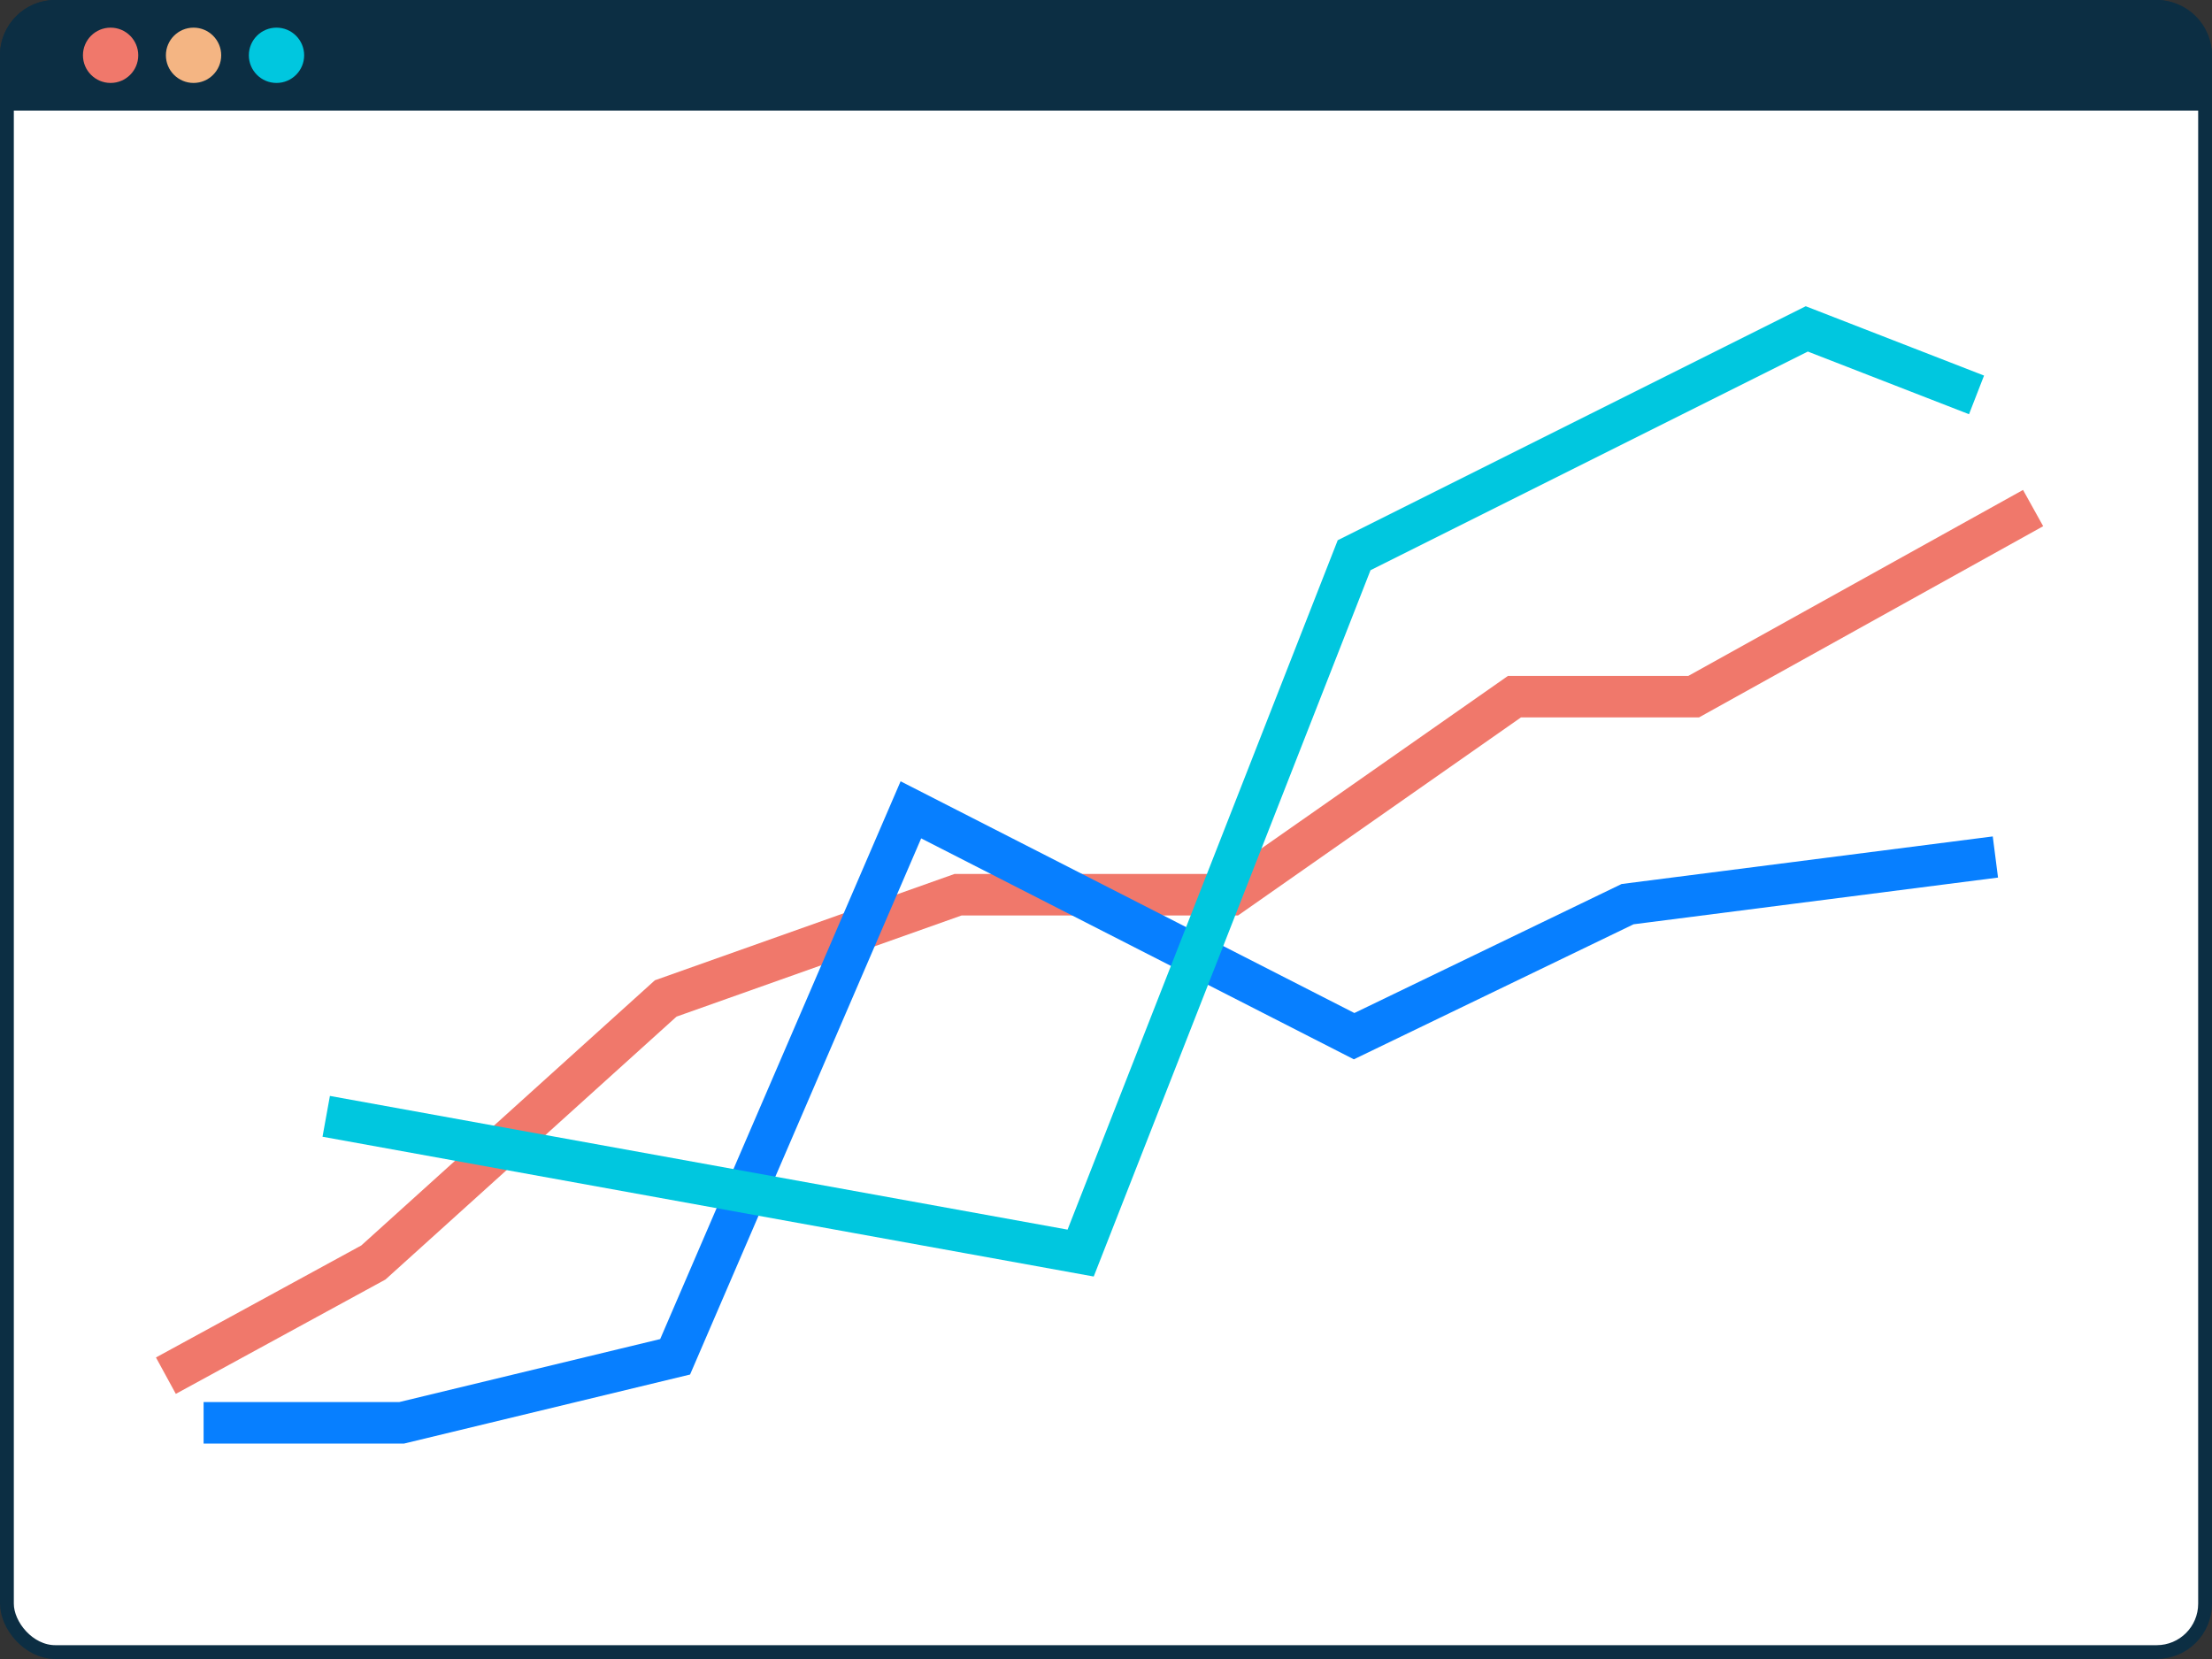
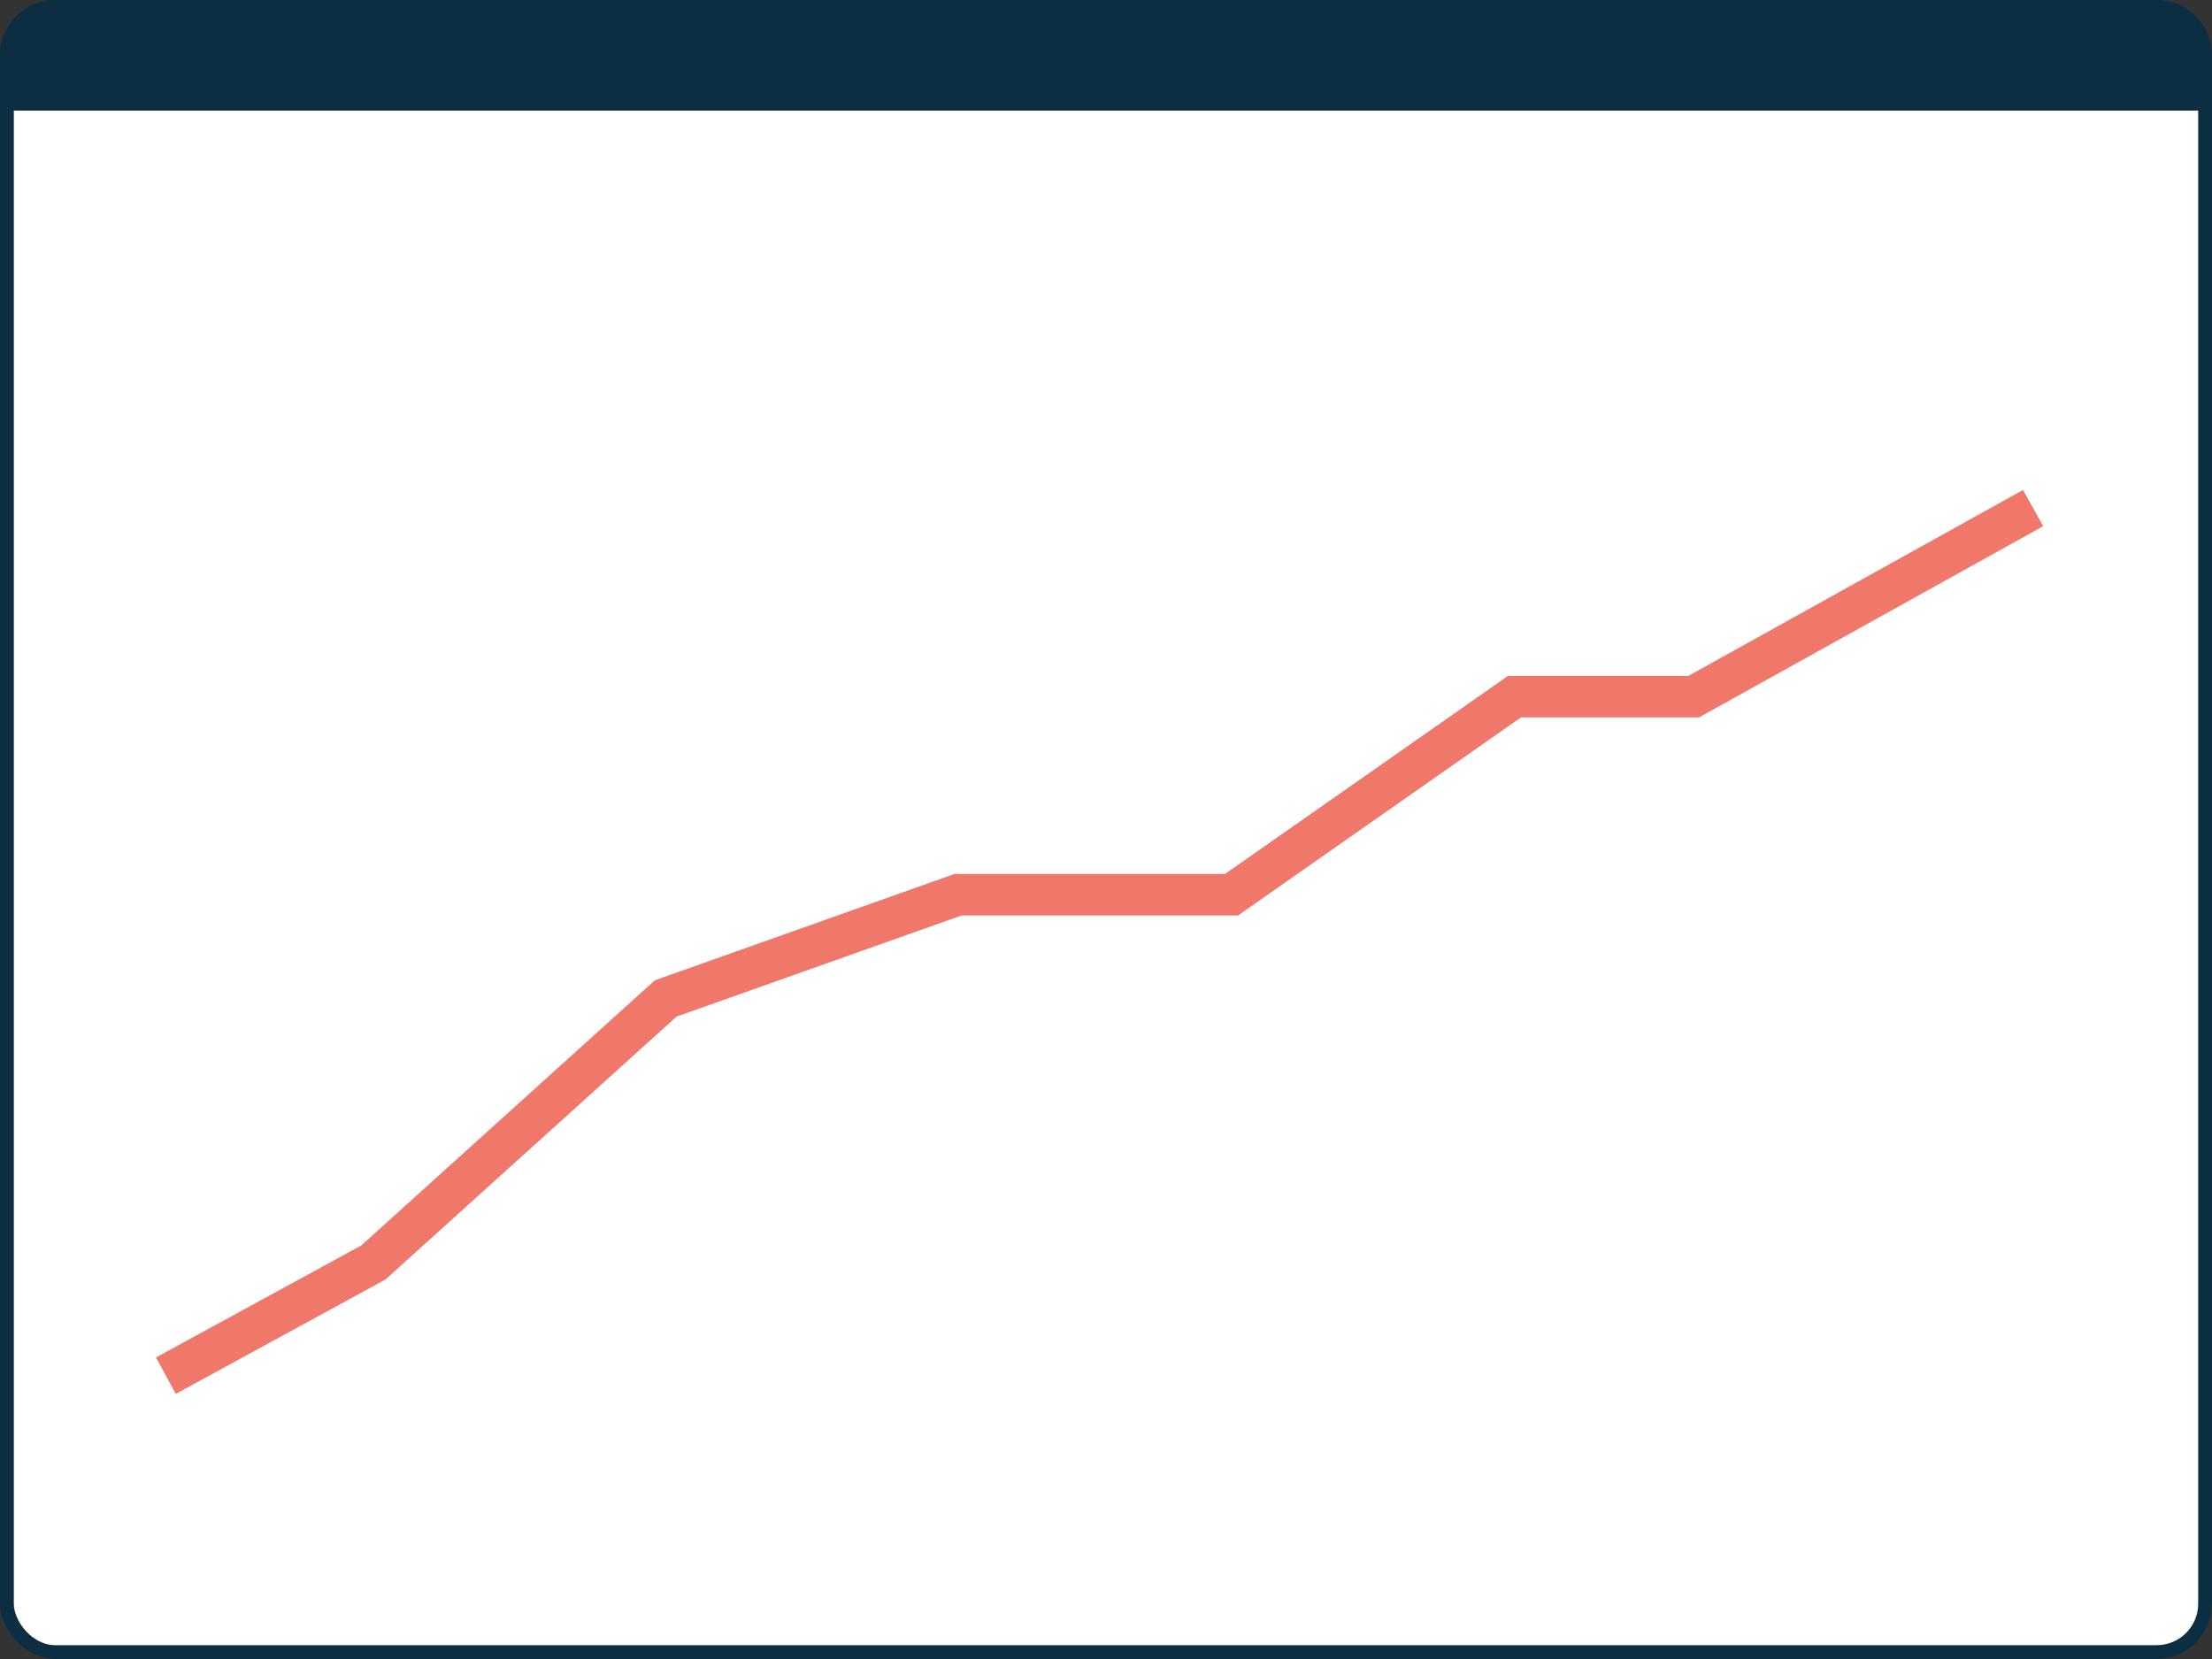
<svg xmlns="http://www.w3.org/2000/svg" width="160" height="120" viewBox="0 0 160 120" fill="none">
  <rect x="0" y="0" width="160" height="120" fill="#333333" stroke="none" />
  <rect x="0.5" y="0.5" width="159" height="119" rx="3.5" fill="white" stroke="#0C2E43" />
  <path d="M0 4C0 1.791 1.791 0 4 0H156C158.209 0 160 1.791 160 4V8H0V4Z" fill="#0C2E43" />
-   <circle cx="8" cy="4" r="2" fill="#F0786B" />
-   <circle cx="14" cy="4" r="2" fill="#F4B583" />
-   <circle cx="20" cy="4" r="2" fill="#00C7DF" />
  <path d="M147.06 36.75L122.504 50.393H109.543L89.079 64.717H69.298L48.152 72.221L27.006 91.32L11.999 99.506" stroke="#F0786B" stroke-width="3" />
-   <path d="M144.332 61.989L117.729 65.399L97.947 74.949L65.887 58.578L48.834 98.141L29.052 102.916H14.727" stroke="#077FFF" stroke-width="3" />
-   <path d="M23.596 80.747L78.166 90.638L97.947 40.161L130.689 23.79L142.968 28.564" stroke="#00C7DF" stroke-width="3" />
</svg>